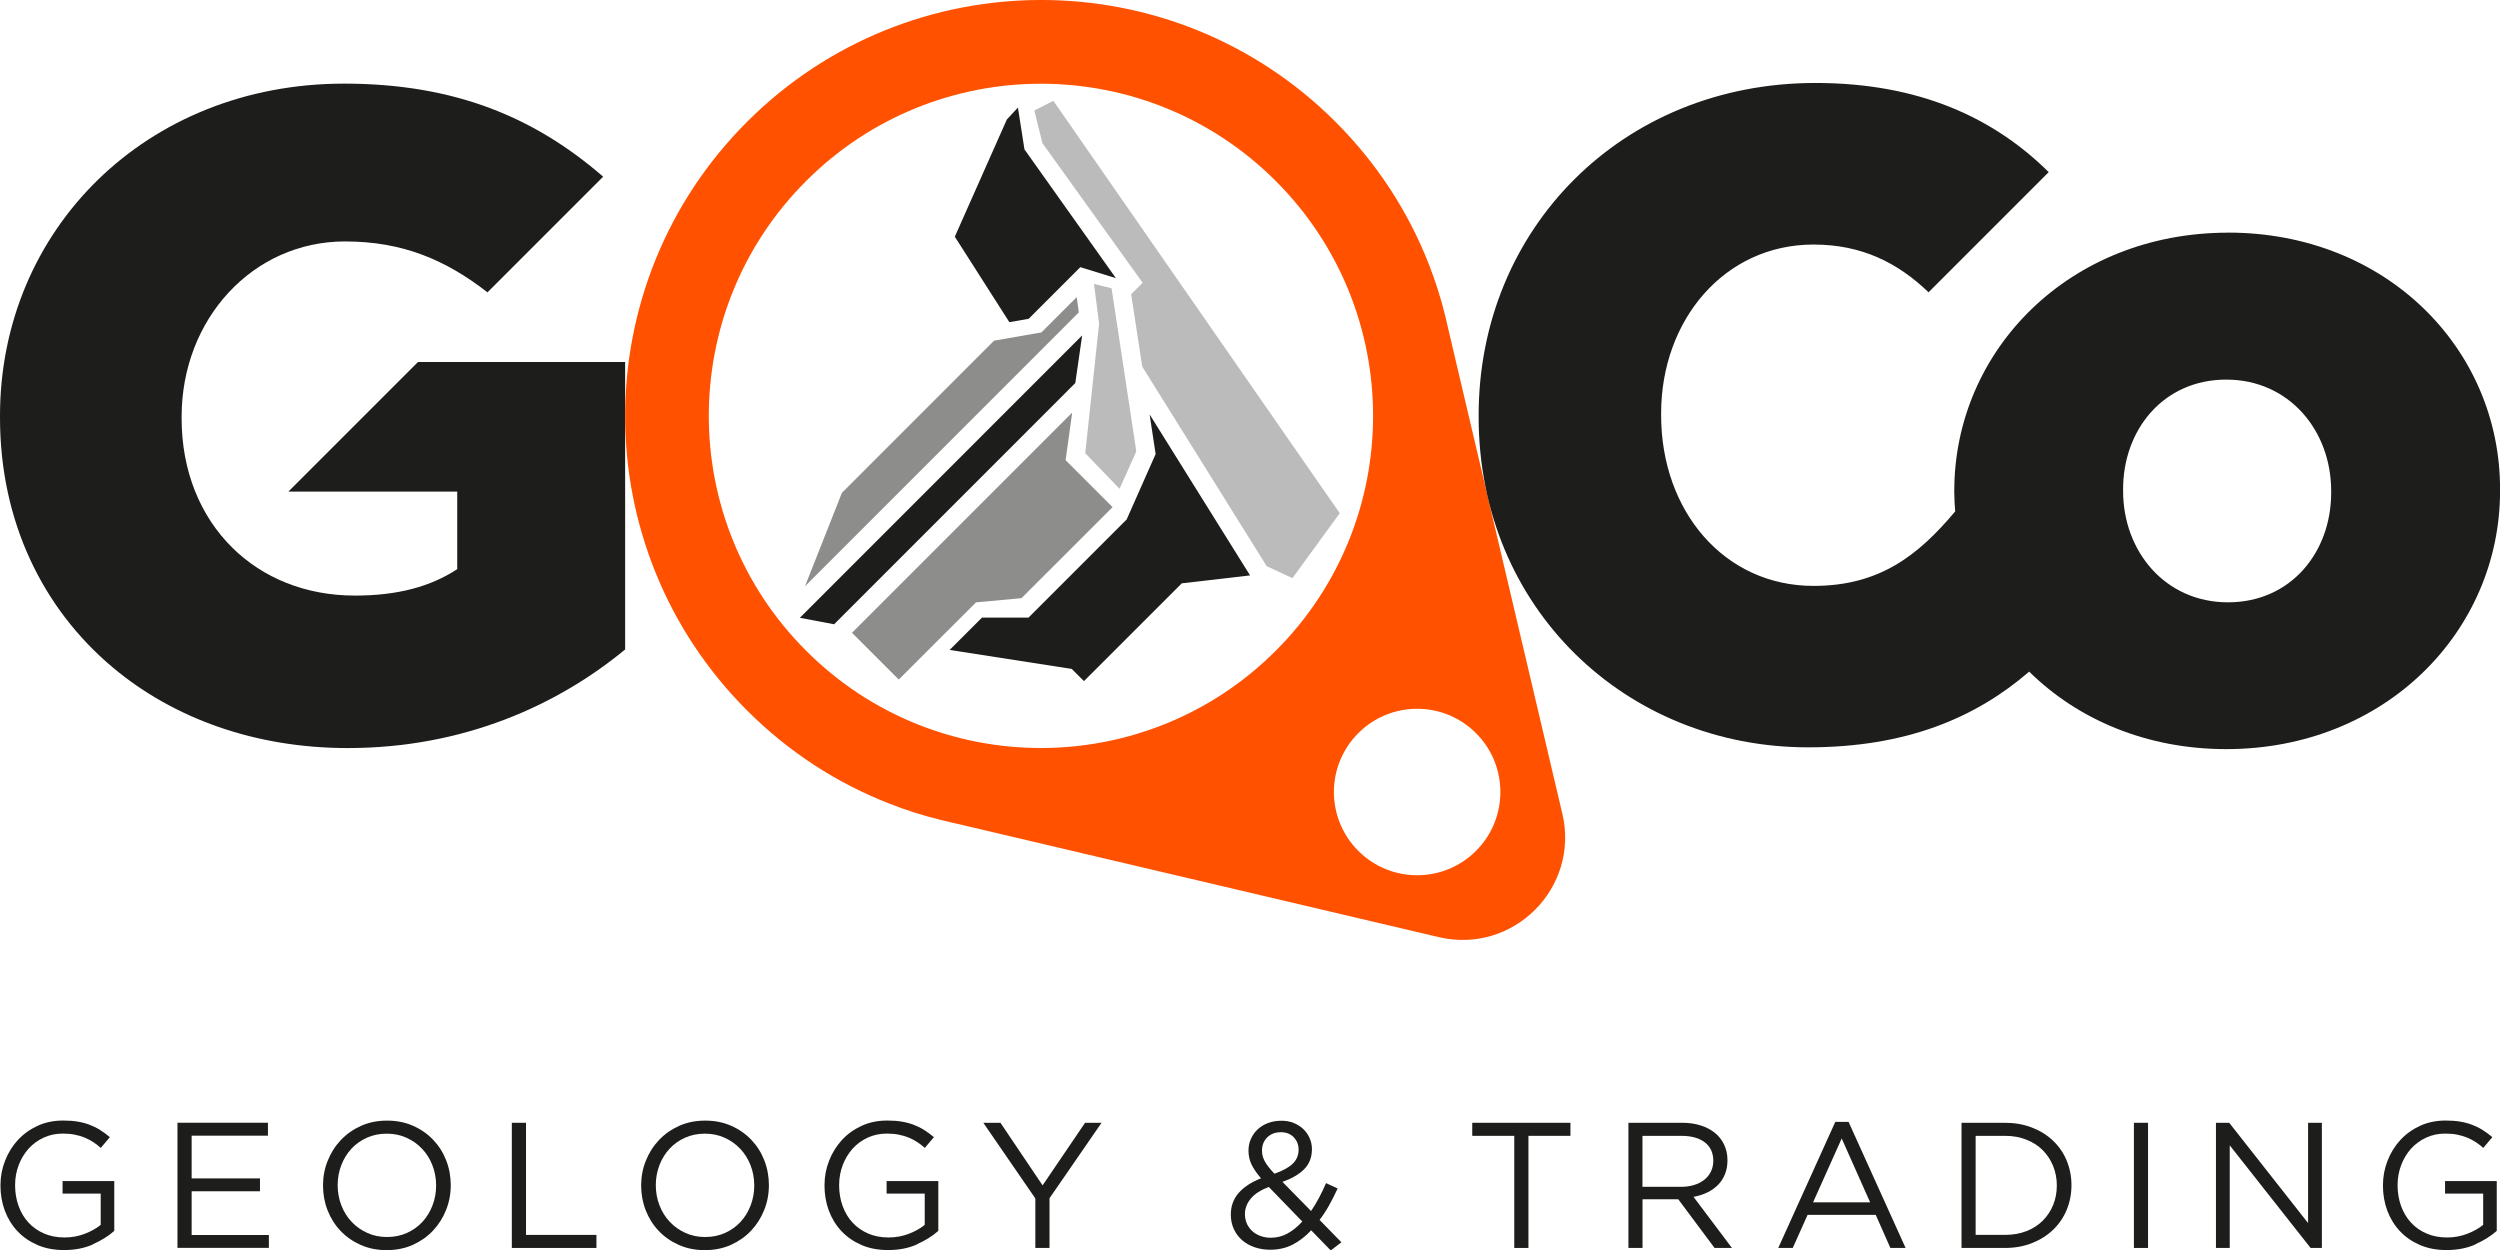
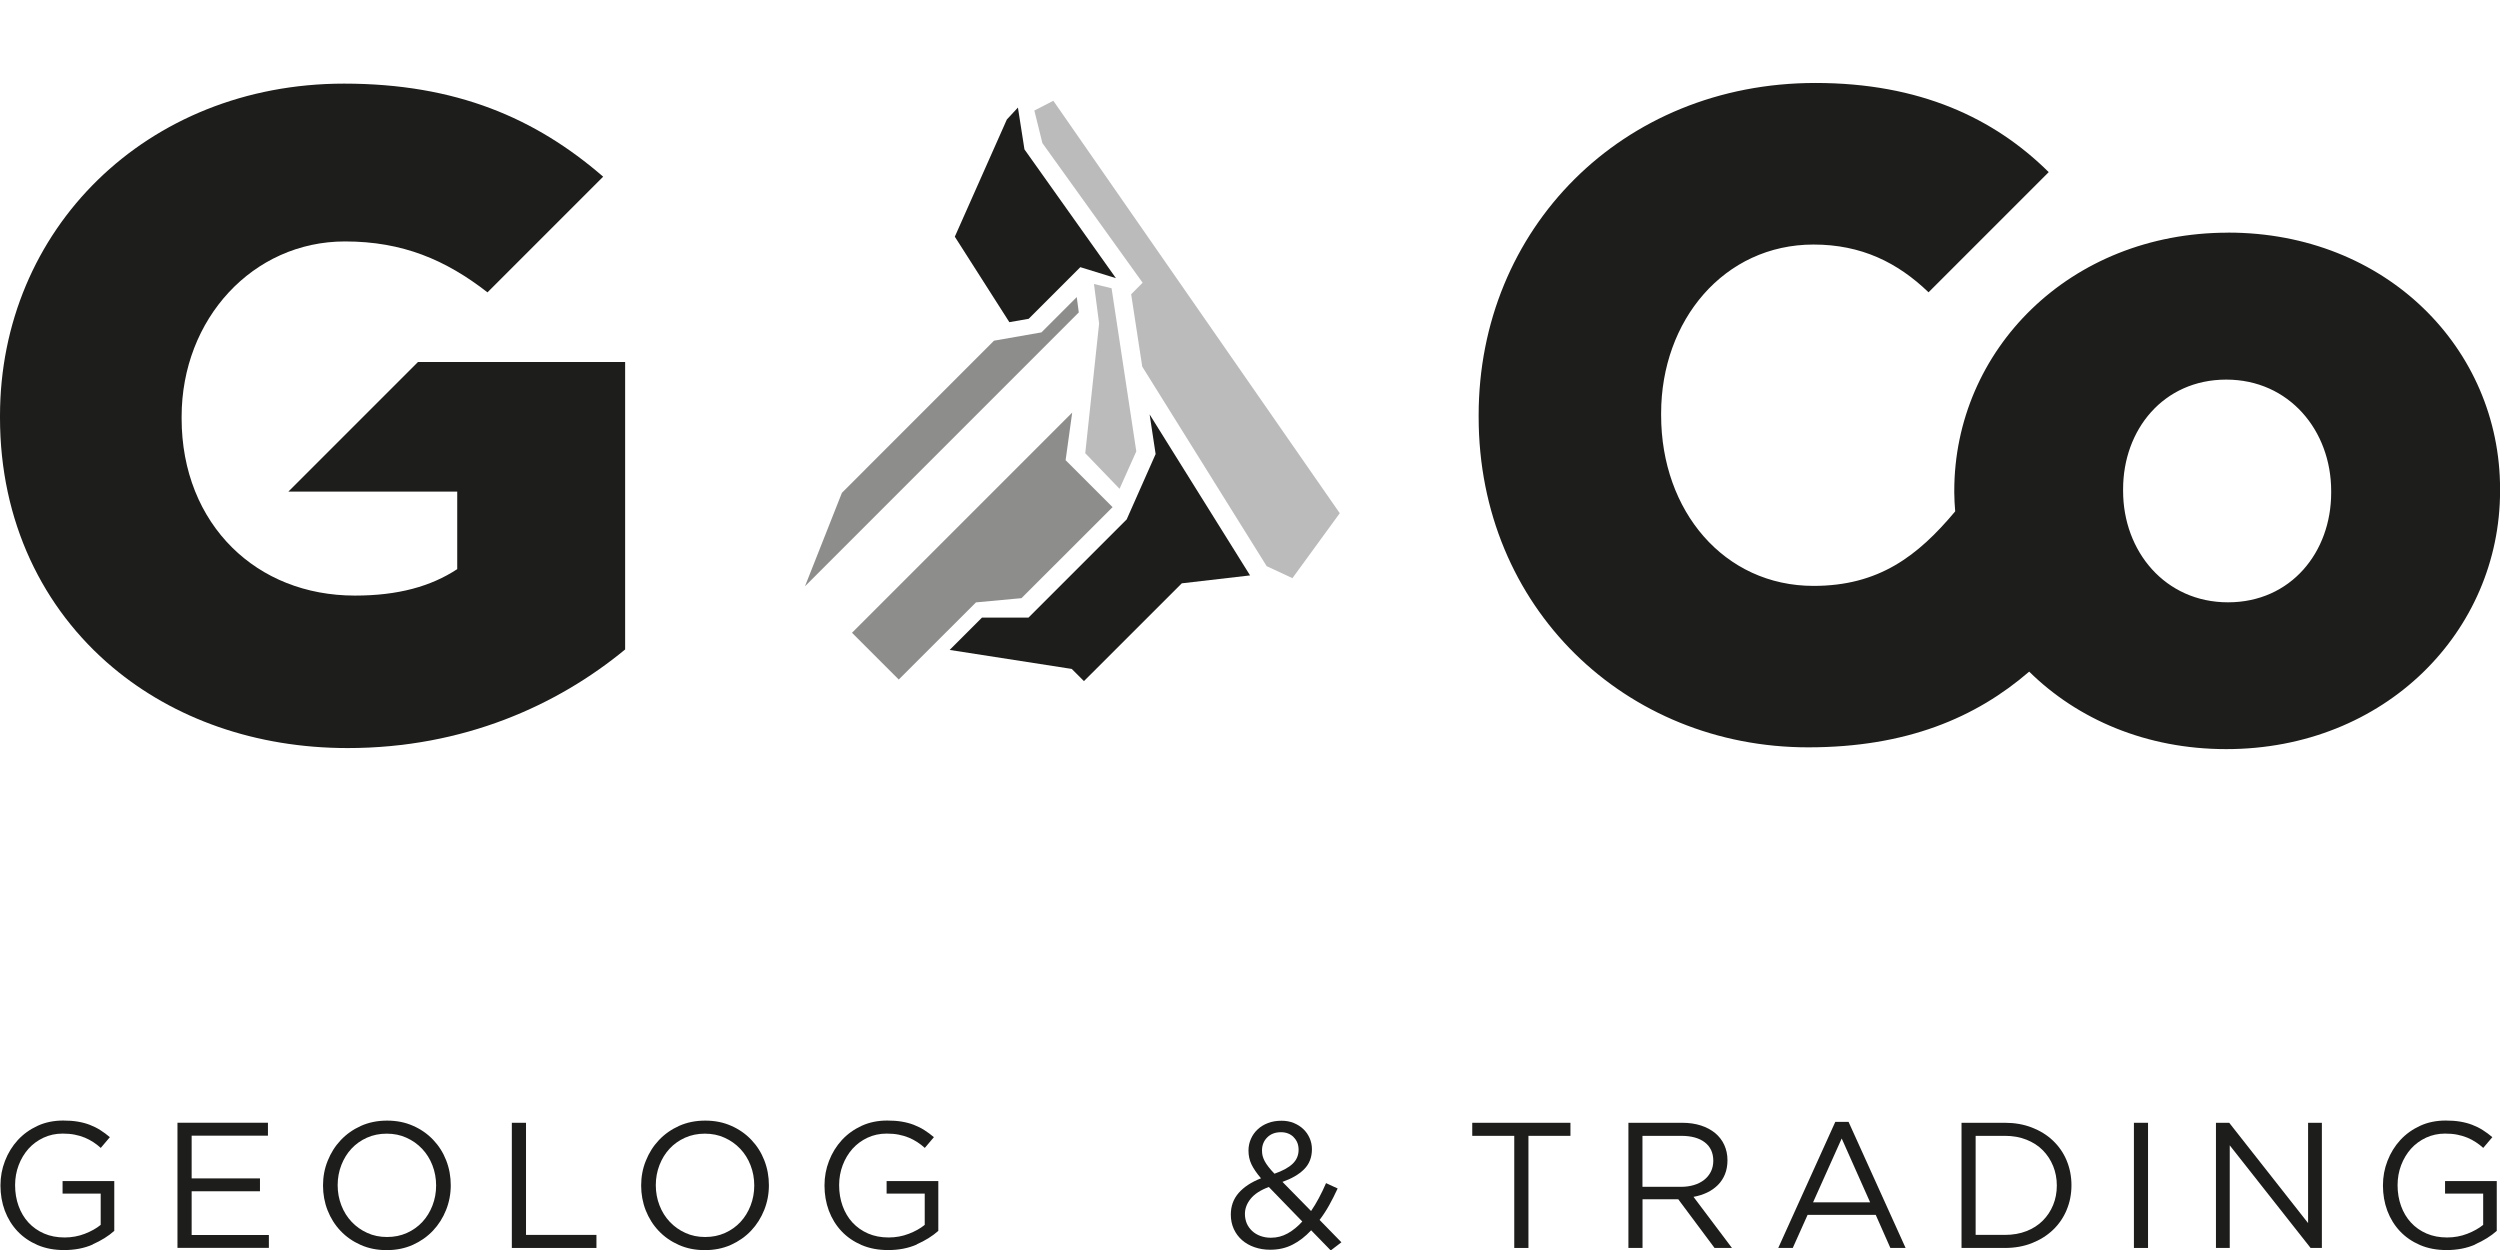
<svg xmlns="http://www.w3.org/2000/svg" id="Capa_2" viewBox="0 0 379.08 189.61">
  <defs>
    <style>
      .cls-1 {
        opacity: .5;
      }

      .cls-1, .cls-2, .cls-3 {
        fill: #1d1d1b;
      }

      .cls-2 {
        opacity: .3;
      }

      .cls-4 {
        fill: #ff5100;
      }
    </style>
  </defs>
  <g id="Capa_1-2" data-name="Capa_1">
    <polygon class="cls-2" points="203.15 77.82 159.72 15.28 156.84 16.76 158.06 21.7 173.26 42.87 171.52 44.62 173.2 55.59 192.07 85.85 195.97 87.67 203.15 77.82" />
    <polygon class="cls-3" points="189.55 87.25 174.32 62.84 175.23 68.85 170.84 78.76 155.95 93.65 148.9 93.65 144 98.55 162.51 101.43 164.36 103.28 179.2 88.45 189.55 87.25" />
    <polygon class="cls-1" points="168.7 76.9 161.58 69.78 162.58 62.56 129.19 95.95 136.28 103.04 147.99 91.34 154.89 90.7 168.7 76.9" />
-     <polygon class="cls-3" points="163.05 58.08 164.09 50.86 121.28 93.68 126.48 94.66 163.05 58.08" />
    <polygon class="cls-1" points="163.58 47.37 122.06 88.9 127.66 74.73 150.72 51.66 157.92 50.4 163.27 45.05 163.58 47.37" />
    <polygon class="cls-3" points="153.05 48.85 144.78 35.89 152.67 18.12 154.35 16.31 155.34 22.65 169.21 42.18 163.81 40.51 155.98 48.34 153.05 48.85" />
    <polygon class="cls-2" points="172.3 68.44 169.76 74.12 164.56 68.72 166.66 49.06 165.88 43.06 168.55 43.71 172.3 68.44" />
    <path class="cls-3" d="M63.38,54.89l-9.43,9.43-10.22,10.22h25.6v11.76c-4.01,2.63-8.99,4.01-15.5,4.01-7.52,0-13.98-2.69-18.61-7.27-4.83-4.77-7.68-11.59-7.68-19.58v-.28c0-14.81,10.79-26.57,24.77-26.57,8.74,0,15.27,2.79,21.61,7.72l17.54-17.54c-10.24-8.86-22.28-14.11-39.3-14.11C22.14,12.69,0,34.83,0,63.06v.28c0,15.7,6.46,28.93,17.08,37.85,9.23,7.75,21.61,12.24,35.64,12.24,17.57,0,31.83-6.5,42.07-14.95v-43.59h-31.42Z" />
-     <path class="cls-4" d="M236.9,123.38l-17.37-73.81-.34-1.48c-.66-2.73-1.51-5.41-2.54-8.05-3.07-7.85-7.8-15.22-14.13-21.55-24.65-24.65-64.6-24.66-89.25-.01-24.64,24.64-24.64,64.6.01,89.25,6.34,6.34,13.7,11.06,21.57,14.12,2.48.98,5.02,1.79,7.59,2.42l1.92.47.17.03,73.64,17.33c11.28,2.65,21.39-7.47,18.73-18.73ZM122.23,98.67c-19.67-19.67-19.67-51.56,0-71.22,19.67-19.67,51.56-19.67,71.22,0,19.67,19.67,19.67,51.56,0,71.22-19.67,19.67-51.56,19.67-71.22,0ZM223.81,129.02c-4.93,4.93-12.92,4.93-17.85,0s-4.93-12.92,0-17.85,12.92-4.93,17.85,0,4.93,12.92,0,17.85Z" />
    <path class="cls-3" d="M14.08,188.7c-1.29.57-2.74.85-4.35.85-1.5,0-2.84-.25-4.03-.76-1.18-.51-2.2-1.2-3.04-2.09-.84-.89-1.48-1.93-1.93-3.12-.44-1.19-.66-2.47-.66-3.82s.23-2.55.69-3.74c.46-1.19,1.11-2.24,1.94-3.15.83-.9,1.83-1.62,3-2.16s2.46-.8,3.89-.8c.8,0,1.52.05,2.18.16.66.11,1.27.27,1.84.49.57.22,1.1.48,1.6.8.5.32.98.67,1.45,1.07l-1.38,1.63c-.36-.33-.74-.62-1.14-.88-.4-.26-.83-.49-1.29-.68-.46-.19-.97-.34-1.52-.45-.55-.11-1.16-.16-1.83-.16-1.05,0-2.02.21-2.9.62-.89.42-1.65.98-2.28,1.68-.63.71-1.13,1.54-1.49,2.49-.36.95-.54,1.96-.54,3.03,0,1.14.18,2.2.53,3.16s.85,1.81,1.5,2.51,1.44,1.26,2.36,1.66,1.96.6,3.12.6c1.08,0,2.11-.19,3.06-.56.96-.37,1.76-.82,2.41-1.35v-4.74h-5.78v-1.9h7.84v7.55c-.89.79-1.98,1.47-3.27,2.04Z" />
    <path class="cls-3" d="M40.64,172.2h-11.58v6.48h10.36v1.95h-10.36v6.64h11.71v1.95h-13.86v-18.98h13.72v1.95Z" />
    <path class="cls-3" d="M67.64,183.47c-.47,1.18-1.13,2.23-1.98,3.13-.85.9-1.87,1.62-3.06,2.16-1.19.53-2.51.8-3.96.8s-2.76-.26-3.95-.79-2.2-1.23-3.05-2.13c-.85-.89-1.5-1.93-1.97-3.12-.46-1.18-.69-2.44-.69-3.76s.23-2.57.71-3.75c.47-1.18,1.13-2.23,1.98-3.13.85-.9,1.87-1.62,3.06-2.16,1.19-.53,2.51-.8,3.96-.8s2.76.26,3.95.79c1.18.52,2.2,1.23,3.05,2.13.85.89,1.51,1.93,1.97,3.12.46,1.18.69,2.44.69,3.76s-.24,2.57-.71,3.75ZM65.57,176.7c-.37-.96-.89-1.79-1.56-2.5s-1.46-1.27-2.37-1.68c-.91-.42-1.91-.62-3-.62s-2.08.2-3,.61c-.91.41-1.69.96-2.35,1.67s-1.16,1.53-1.53,2.48c-.37.95-.56,1.97-.56,3.05s.19,2.11.56,3.06c.37.96.89,1.79,1.56,2.5.67.71,1.46,1.27,2.37,1.68.91.42,1.91.62,3,.62s2.08-.2,3-.61c.91-.41,1.69-.96,2.35-1.67s1.16-1.53,1.53-2.48c.37-.95.56-1.97.56-3.05s-.19-2.11-.56-3.06Z" />
    <path class="cls-3" d="M77.62,170.25h2.14v17h10.68v1.98h-12.83v-18.98Z" />
    <path class="cls-3" d="M115.88,183.47c-.47,1.18-1.13,2.23-1.98,3.13-.85.9-1.87,1.62-3.06,2.16-1.19.53-2.51.8-3.96.8s-2.76-.26-3.95-.79-2.2-1.23-3.05-2.13c-.85-.89-1.5-1.93-1.97-3.12-.46-1.18-.69-2.44-.69-3.76s.23-2.57.71-3.75c.47-1.18,1.13-2.23,1.98-3.13.85-.9,1.87-1.62,3.06-2.16,1.19-.53,2.51-.8,3.96-.8s2.76.26,3.95.79c1.18.52,2.2,1.23,3.05,2.13.85.89,1.51,1.93,1.97,3.12.46,1.18.69,2.44.69,3.76s-.24,2.57-.71,3.75ZM113.81,176.7c-.37-.96-.89-1.79-1.56-2.5s-1.46-1.27-2.37-1.68c-.91-.42-1.91-.62-3-.62s-2.08.2-3,.61c-.91.41-1.69.96-2.35,1.67s-1.16,1.53-1.53,2.48c-.37.95-.56,1.97-.56,3.05s.19,2.11.56,3.06c.37.96.89,1.79,1.56,2.5.67.71,1.46,1.27,2.37,1.68.91.42,1.91.62,3,.62s2.08-.2,3-.61c.91-.41,1.69-.96,2.35-1.67s1.16-1.53,1.53-2.48c.37-.95.56-1.97.56-3.05s-.19-2.11-.56-3.06Z" />
    <path class="cls-3" d="M139.03,188.7c-1.29.57-2.74.85-4.35.85-1.5,0-2.84-.25-4.03-.76-1.18-.51-2.2-1.2-3.04-2.09-.84-.89-1.48-1.93-1.93-3.12-.44-1.19-.66-2.47-.66-3.82s.23-2.55.69-3.74c.46-1.19,1.11-2.24,1.94-3.15.83-.9,1.83-1.62,3-2.16s2.46-.8,3.89-.8c.8,0,1.52.05,2.18.16.66.11,1.27.27,1.84.49.57.22,1.1.48,1.6.8.5.32.98.67,1.45,1.07l-1.38,1.63c-.36-.33-.74-.62-1.14-.88-.4-.26-.83-.49-1.29-.68-.46-.19-.97-.34-1.52-.45-.55-.11-1.16-.16-1.83-.16-1.05,0-2.02.21-2.9.62-.89.42-1.65.98-2.28,1.68-.63.71-1.13,1.54-1.49,2.49-.36.95-.54,1.96-.54,3.03,0,1.14.18,2.2.53,3.16s.85,1.81,1.5,2.51,1.44,1.26,2.36,1.66,1.96.6,3.12.6c1.08,0,2.11-.19,3.06-.56.96-.37,1.76-.82,2.41-1.35v-4.74h-5.78v-1.9h7.84v7.55c-.89.79-1.98,1.47-3.27,2.04Z" />
-     <path class="cls-3" d="M159.13,189.23h-2.14v-7.51l-7.89-11.47h2.6l6.39,9.49,6.44-9.49h2.5l-7.89,11.44v7.54Z" />
    <path class="cls-3" d="M201.79,189.61l-2.98-3.06c-.87.94-1.81,1.67-2.82,2.18-1.01.52-2.14.77-3.39.77-.85,0-1.64-.13-2.37-.38-.73-.25-1.36-.61-1.9-1.08-.53-.47-.95-1.03-1.25-1.69s-.45-1.39-.45-2.18c0-1.28.4-2.38,1.19-3.28.79-.9,1.92-1.65,3.39-2.22-.65-.76-1.13-1.46-1.44-2.1-.31-.64-.46-1.34-.46-2.1,0-.63.12-1.22.37-1.78.24-.55.58-1.03,1.02-1.44.43-.41.96-.73,1.57-.96.61-.24,1.3-.35,2.06-.35.67,0,1.28.11,1.84.34.56.23,1.04.53,1.45.92s.73.85.96,1.37c.23.52.35,1.08.35,1.68,0,1.25-.4,2.26-1.19,3.05-.79.79-1.89,1.42-3.28,1.91l4.34,4.42c.42-.61.81-1.27,1.19-1.98.38-.71.74-1.46,1.08-2.25l1.76.81c-.42.9-.84,1.75-1.29,2.55-.44.79-.93,1.54-1.45,2.22l3.31,3.39-1.63,1.25ZM192.41,179.98c-1.27.47-2.19,1.07-2.77,1.79-.58.72-.87,1.49-.87,2.3,0,.52.1,1,.28,1.44.19.43.46.81.81,1.14s.77.58,1.26.76c.49.18,1.02.27,1.6.27.9,0,1.75-.22,2.54-.66.79-.44,1.52-1.04,2.21-1.8l-5.07-5.23ZM196.17,172.43c-.51-.5-1.15-.75-1.93-.75-.87,0-1.56.26-2.09.79-.52.52-.79,1.18-.79,1.98,0,.29.03.56.09.81.06.25.17.51.31.79.14.27.34.57.58.88.24.32.55.66.91,1.04,1.21-.42,2.12-.91,2.74-1.49.61-.58.92-1.29.92-2.14,0-.78-.25-1.41-.76-1.91Z" />
    <path class="cls-3" d="M231.75,189.23h-2.14v-17h-6.37v-1.98h14.89v1.98h-6.37v17Z" />
    <path class="cls-3" d="M259.98,189.23l-5.5-7.38h-5.42v7.38h-2.14v-18.98h8.16c1.05,0,1.99.14,2.83.41.84.27,1.56.66,2.16,1.15.6.5,1.06,1.09,1.38,1.79s.49,1.47.49,2.32c0,.8-.13,1.51-.38,2.13s-.61,1.17-1.07,1.63-1.01.85-1.64,1.15-1.32.52-2.06.65l5.83,7.75h-2.63ZM258.51,173.22c-.85-.66-2.05-.99-3.59-.99h-5.87v7.73h5.84c.71,0,1.36-.09,1.96-.27.6-.18,1.11-.44,1.55-.78.43-.34.77-.75,1.02-1.24.24-.49.37-1.04.37-1.66,0-1.2-.43-2.13-1.28-2.79Z" />
    <path class="cls-3" d="M288.94,189.23h-2.3l-2.22-5.02h-10.33l-2.25,5.02h-2.2l8.65-19.12h2.01l8.65,19.12ZM279.26,172.63l-4.34,9.68h8.65l-4.31-9.68Z" />
    <path class="cls-3" d="M313.37,183.47c-.49,1.17-1.18,2.17-2.07,3.02s-1.96,1.52-3.2,2.01-2.6.73-4.08.73h-6.59v-18.98h6.59c1.48,0,2.84.24,4.08.72,1.24.48,2.31,1.14,3.2,1.99s1.59,1.85,2.07,3.01.73,2.4.73,3.74-.24,2.59-.73,3.75ZM311.32,176.81c-.37-.92-.9-1.72-1.57-2.4s-1.5-1.21-2.48-1.6c-.98-.39-2.06-.58-3.25-.58h-4.45v15.02h4.45c1.19,0,2.28-.19,3.25-.57.98-.38,1.8-.91,2.48-1.59.68-.68,1.2-1.47,1.57-2.37.37-.9.56-1.89.56-2.96s-.19-2.03-.56-2.96Z" />
    <path class="cls-3" d="M325.71,170.25v18.98h-2.14v-18.98h2.14Z" />
    <path class="cls-3" d="M349.98,170.25h2.09v18.98h-1.71l-12.26-15.56v15.56h-2.09v-18.98h2.01l11.96,15.21v-15.21Z" />
    <path class="cls-3" d="M375.34,188.7c-1.29.57-2.74.85-4.35.85-1.5,0-2.84-.25-4.03-.76-1.18-.51-2.2-1.2-3.04-2.09s-1.48-1.93-1.93-3.12c-.44-1.19-.66-2.47-.66-3.82s.23-2.55.69-3.74c.46-1.19,1.11-2.24,1.94-3.15.83-.9,1.83-1.62,3-2.16s2.46-.8,3.89-.8c.8,0,1.52.05,2.18.16.66.11,1.27.27,1.84.49s1.1.48,1.6.8c.5.32.98.67,1.45,1.07l-1.38,1.63c-.36-.33-.74-.62-1.14-.88s-.83-.49-1.29-.68c-.46-.19-.97-.34-1.52-.45-.55-.11-1.16-.16-1.83-.16-1.05,0-2.02.21-2.9.62-.89.42-1.65.98-2.28,1.68-.63.71-1.13,1.54-1.49,2.49-.36.95-.54,1.96-.54,3.03,0,1.14.18,2.2.53,3.16s.85,1.81,1.5,2.51c.65.71,1.44,1.26,2.36,1.66s1.96.6,3.12.6c1.08,0,2.11-.19,3.06-.56s1.76-.82,2.41-1.35v-4.74h-5.78v-1.9h7.84v7.55c-.89.79-1.98,1.47-3.27,2.04Z" />
    <path class="cls-3" d="M337.84,35.28c-24.08,0-41.51,17.85-41.51,39.16v.28c0,.95.07,1.89.14,2.82-5.69,6.8-11.6,11.3-21.48,11.3-13.56,0-23.11-11.35-23.11-25.88v-.28c0-14.11,9.55-25.6,23.11-25.6,7.27,0,12.75,2.73,17.44,7.24l18.22-18.22c-8.28-8.2-19.57-13.52-35.38-13.52-29.34,0-51.06,22.14-51.06,50.37v.28c0,28.92,22.28,50.09,49.96,50.09,14.93,0,25.43-4.5,33.52-11.48,7.33,7.23,17.75,11.75,29.88,11.75,24.08,0,41.52-17.85,41.52-39.16v-.28c0-21.31-17.3-38.88-41.24-38.88ZM353.48,74.72c0,8.99-6.09,16.61-15.64,16.61s-15.91-7.75-15.91-16.88v-.28c0-8.99,6.09-16.61,15.64-16.61s15.91,7.75,15.91,16.88v.28Z" />
  </g>
</svg>